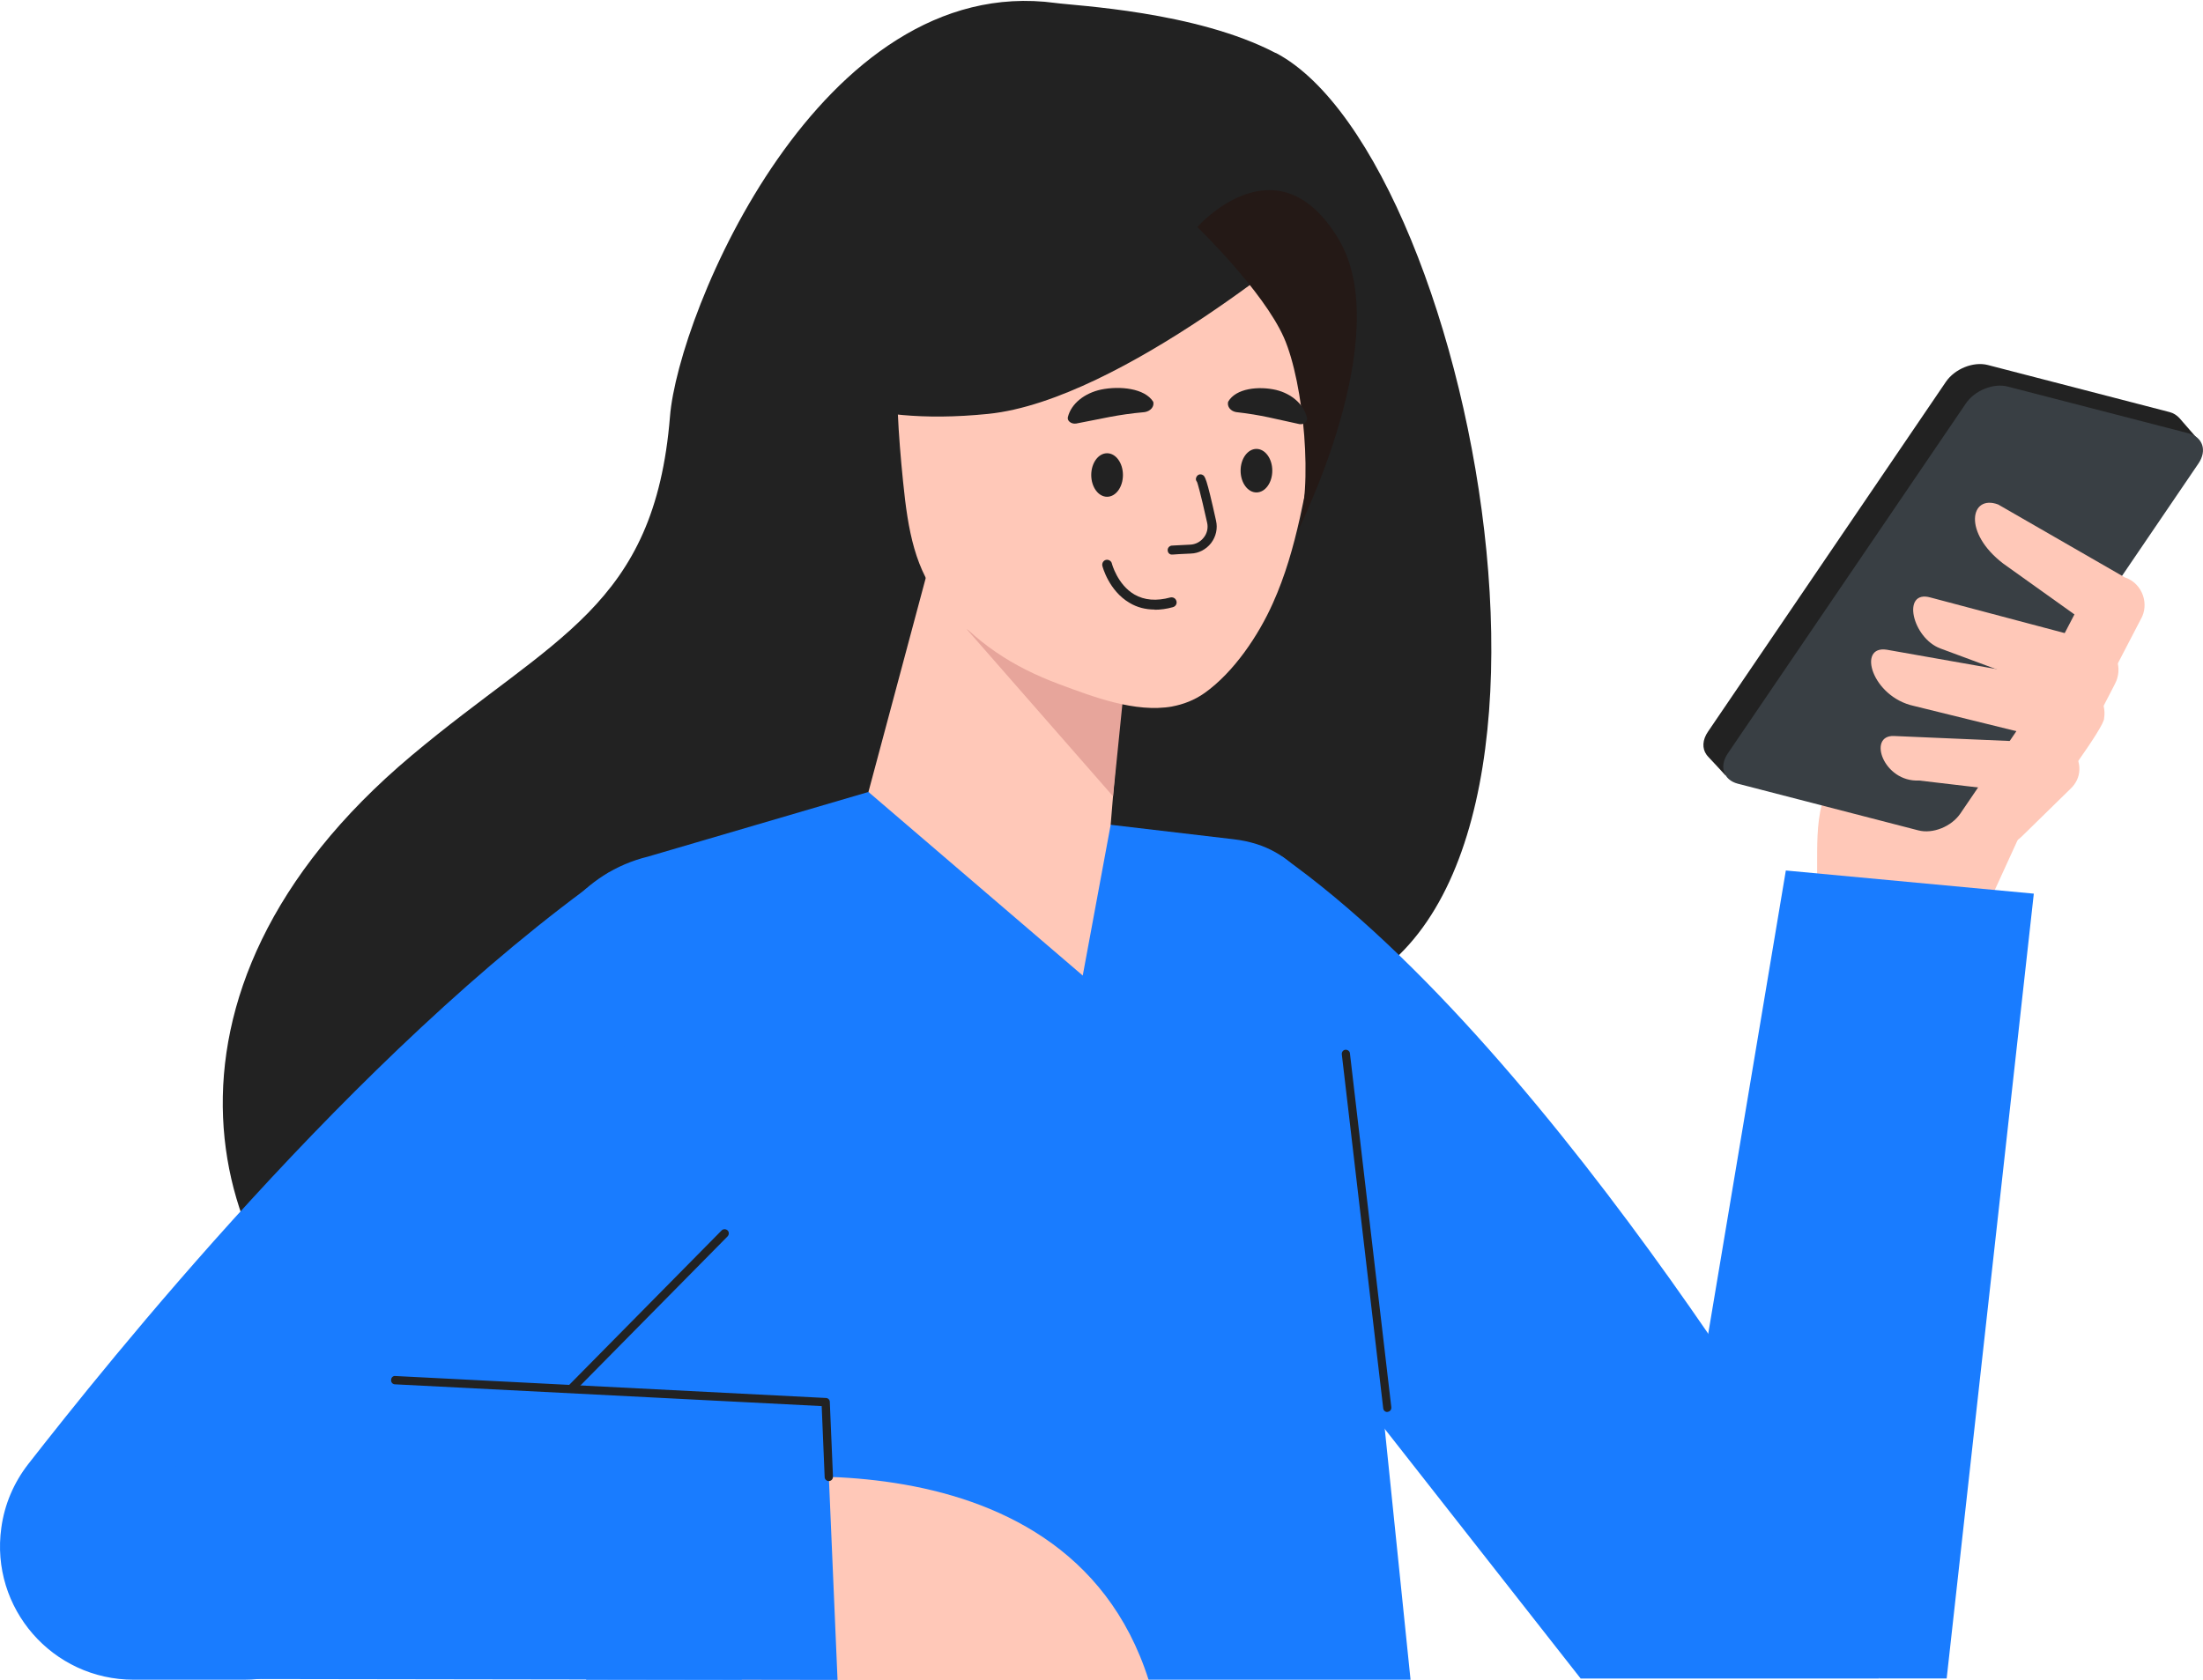
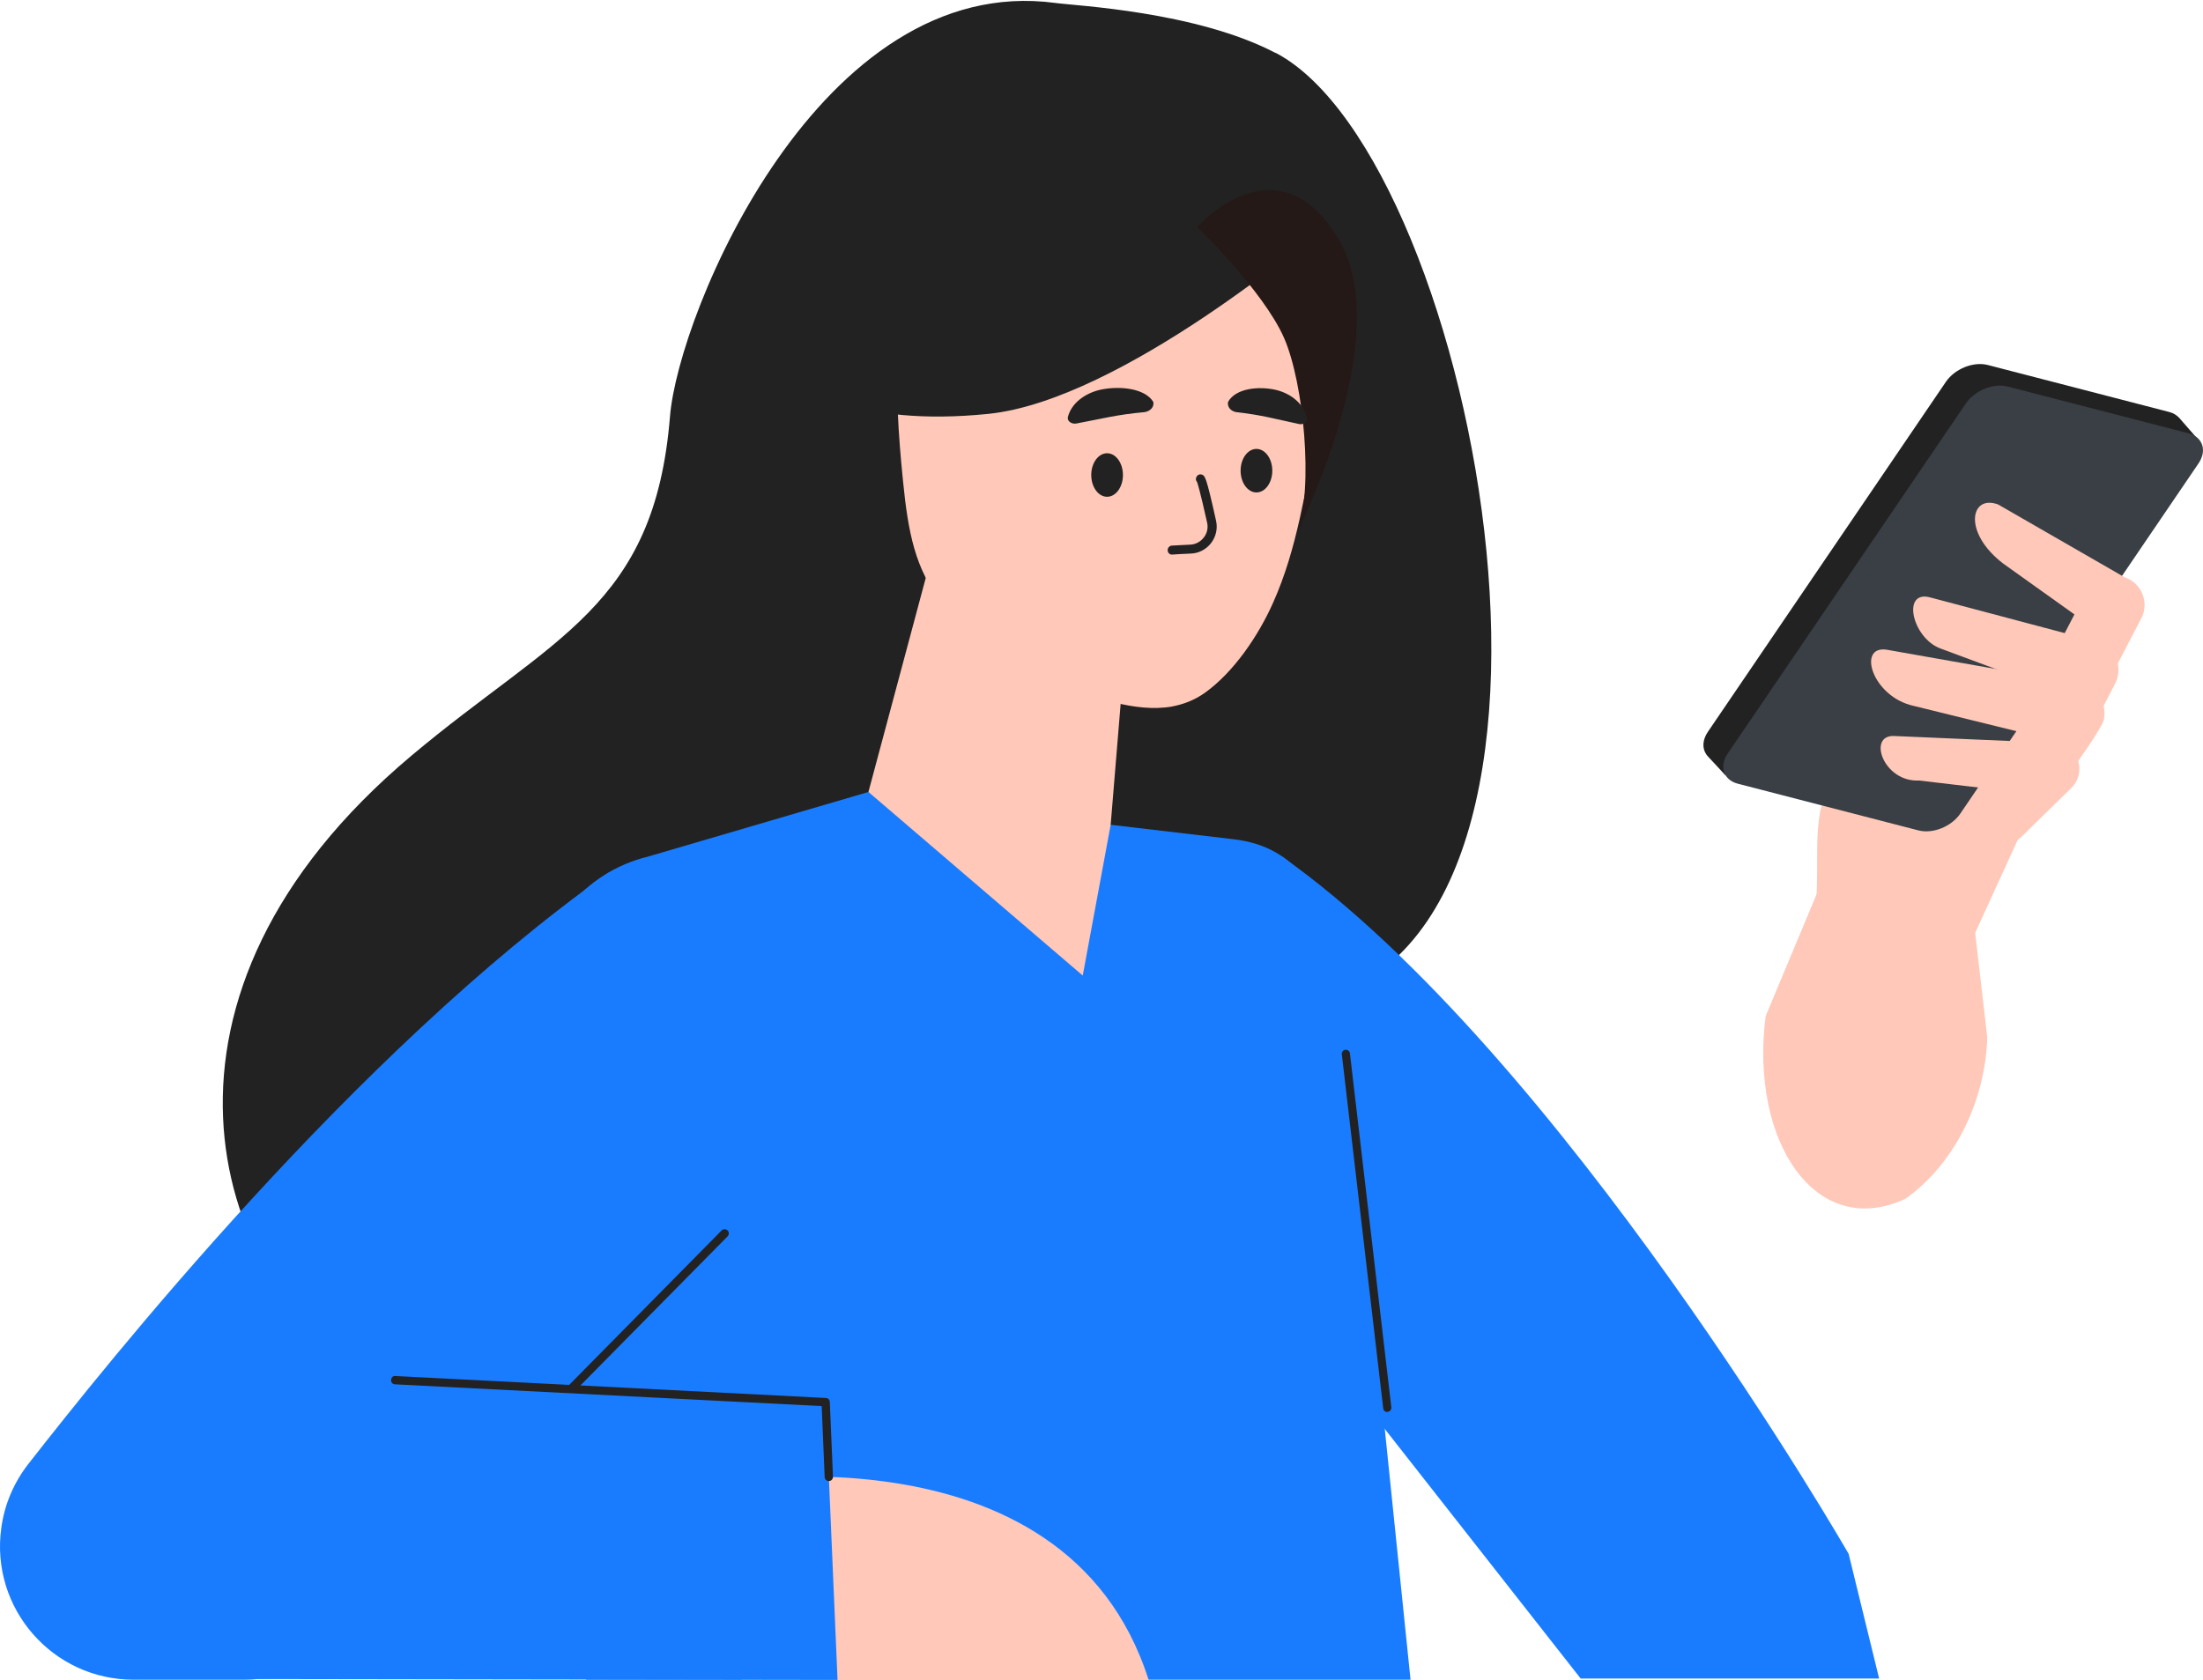
<svg xmlns="http://www.w3.org/2000/svg" width="253" height="193" viewBox="0 0 253 193" fill="none">
  <path d="M146.501 6.09C137.357 1.295 123.459 0.659 121.208 0.34C94.185 -3.296 77.899 35.954 76.944 47.84C75.169 69.75 63.569 73.091 47.237 86.818C14.483 114.341 24.082 146.318 42.006 158.204C52.742 165.341 71.689 158.204 71.689 158.204C71.962 158.386 123.482 129.432 148.89 115.454C186.967 110.045 169.793 18.295 146.501 6.068V6.09Z" fill="#222222" />
  <path d="M208.438 109.658L208.666 101.567C208.802 96.726 208.051 91.135 211.895 88.18L228.682 75.385L237.917 76.112L232.867 93.976L225.475 110.135L212.419 116.885L208.393 109.635L208.438 109.658Z" fill="#FFC8B8" />
  <path d="M226.066 100.524L228.227 119.206C227.954 126.729 224.36 133.774 218.832 137.706C208.551 142.502 200.931 131.161 202.774 116.729L210.03 99.365L226.066 100.524Z" fill="#FFC8B8" />
  <path d="M252.724 50.773L249.858 52.954L250.154 50.773L222.858 90.954C221.858 92.432 219.697 93.295 218.036 92.886L199.68 88.136L200.18 88.636C200.18 88.636 198.202 89.045 198.133 89.045C198.133 89.023 196.746 87.545 196.177 86.932C196.086 86.818 195.995 86.727 195.972 86.682C195.472 85.977 195.495 85 196.154 84.045L223.472 43.863C224.496 42.363 226.634 41.5 228.295 41.931L249.176 47.341C249.608 47.454 249.994 47.704 250.29 48.023L252.701 50.795L252.724 50.773Z" fill="#222222" />
  <path d="M220.311 95.388L199.566 90.024C197.929 89.592 197.406 88.046 198.429 86.546L225.77 46.342C226.794 44.842 228.932 43.978 230.592 44.41L251.337 49.774C252.974 50.206 253.498 51.751 252.474 53.251L225.133 93.456C224.11 94.956 221.971 95.819 220.311 95.388Z" fill="#393F44" />
  <path d="M240.805 73.681C242.602 74.181 243.671 76.045 243.17 77.84C243.102 78.113 242.988 78.385 242.852 78.635L239.19 85.726C238.303 87.454 236.187 88.113 234.459 87.226C232.73 86.34 232.07 84.204 232.957 82.476L236.642 75.408L238.667 80.363L222.858 74.499C219.583 73.295 218.354 67.704 221.698 68.635L240.805 73.704V73.681Z" fill="#FFC8B8" />
  <path d="M244.126 66.363C246.06 67.067 246.878 69.431 245.832 71.181L241.26 79.977C240.373 81.704 238.258 82.363 236.529 81.477C234.8 80.59 234.141 78.454 235.028 76.749L239.6 67.954L241.306 72.772L230.069 64.749C225.383 61.181 226.27 56.749 229.478 57.954L244.081 66.363H244.126Z" fill="#FFC8B8" />
  <path d="M238.824 78.569C240.69 78.864 241.941 80.614 241.645 82.478C241.759 83.478 235.617 91.546 235.094 92.523C232.41 96.273 226.746 92.364 229.317 88.523L235.231 80L237.414 85.432L219.786 81.091C214.986 80.046 213.235 74.091 216.692 74.637L238.824 78.546V78.569Z" fill="#FFC8B8" />
  <path d="M235.914 85.341C237.575 85.387 238.871 86.773 238.803 88.432C238.78 89.273 238.394 90.023 237.825 90.569L232.161 96.114C229.295 98.91 225.019 94.546 227.885 91.751L233.549 86.205L235.459 91.432L220.379 89.66C216.307 89.864 214.442 84.455 217.49 84.546L235.914 85.341Z" fill="#FFC8B8" />
  <path d="M147.25 98.408C179.367 121.136 212.304 178.499 212.304 178.499L215.806 192.818H181.528L144.861 146.09L147.25 98.431V98.408Z" fill="#197CFF" />
-   <path d="M205.092 99.998L194.379 163.953L215.828 192.816H223.562L233.57 102.657L205.092 99.998Z" fill="#197CFF" />
  <path d="M99.735 90.977L74.396 98.408C67.049 100.204 61.794 106.658 61.522 114.204L67.322 192.954H161.991L153.507 110.34C152.278 102.954 149.117 97.272 141.679 96.408L127.576 94.749L99.758 90.999L99.735 90.977Z" fill="#197CFF" />
  <path d="M159.329 162.204C159.079 162.204 158.874 162.022 158.852 161.772L154.098 121.113C154.075 120.84 154.257 120.613 154.507 120.59C154.757 120.567 155.007 120.749 155.03 120.999L159.784 161.658C159.807 161.931 159.625 162.158 159.375 162.181H159.329V162.204Z" fill="#222222" />
  <path d="M69.914 100.229C40.617 120.979 12.094 156.865 3.245 168.183C1.585 170.32 0.516 172.82 0.152 175.501C-1.145 184.729 6.02 192.956 15.346 192.956H28.061C32.338 192.956 36.432 191.161 39.343 188.024L74.463 150.001L69.891 100.251L69.914 100.229Z" fill="#197CFF" />
  <path d="M65.57 160.046C65.456 160.046 65.319 160.001 65.228 159.91C65.046 159.728 65.046 159.432 65.228 159.228L82.879 141.341C83.061 141.16 83.357 141.16 83.562 141.341C83.744 141.523 83.744 141.819 83.562 142.023L65.911 159.91C65.911 159.91 65.706 160.046 65.57 160.046Z" fill="#222222" />
  <path d="M80.877 170.57C80.877 170.57 122.252 162.524 131.919 193.002H85.199L80.877 170.57Z" fill="#FFC8B8" />
  <path d="M94.821 161.068L34.566 158C31.268 157.887 28.106 159.364 26.059 161.978L13.139 176.159C11.434 178.341 10.683 181.137 11.047 183.887C11.729 189.069 16.188 192.932 21.419 192.864L96.186 192.978L94.821 161.091V161.068Z" fill="#197CFF" />
  <path d="M95.185 170.137C94.934 170.137 94.707 169.932 94.707 169.682L94.366 161.523L45.371 159.023C45.098 159.023 44.893 158.796 44.916 158.523C44.916 158.25 45.143 158.023 45.416 158.068L94.844 160.591C95.094 160.591 95.298 160.796 95.298 161.046L95.662 169.637C95.662 169.909 95.48 170.114 95.207 170.137H95.185Z" fill="#222222" />
  <path d="M129.555 70.475L127.553 94.748L124.346 112.066L99.734 90.975L110.857 49.43L129.555 70.475Z" fill="#FFC8B8" />
-   <path d="M127.826 91.477L111.039 72.295L129.554 74.409L127.826 91.477Z" fill="#E7A59B" />
  <path d="M134.625 81.157C130.371 81.907 125.549 80.044 121.682 78.612C116.201 76.566 112.038 73.816 108.24 69.271C105.078 65.498 104.282 60.998 103.713 55.339C101.461 33.271 103.577 17.703 126.277 19.794C148.978 21.884 152.094 30.93 152.776 38.521C153.095 42.112 152.117 45.975 151.343 49.453C149.842 56.248 149.046 62.93 146.18 69.294C144.542 72.975 141.699 77.225 138.333 79.612C137.173 80.43 135.922 80.907 134.602 81.157H134.625Z" fill="#FFC8B8" />
  <path d="M151.504 26.499C151.504 26.499 128.872 45.976 113.496 47.544C98.096 49.112 92.273 44.181 92.273 44.181C92.273 44.181 101.349 36.658 106.808 24.499C108.423 20.908 111.812 18.453 115.725 18.135C126.711 17.18 147.546 16.749 151.504 26.499Z" fill="#222222" />
  <path d="M137.492 26.067C137.492 26.067 145.067 33.385 147.455 38.794C149.752 44.022 150.844 56.09 149.002 61.067C149.002 61.067 160.398 38.613 153.733 27.476C146.659 15.681 137.515 26.067 137.515 26.067H137.492Z" fill="#241916" />
-   <path d="M132.626 70.022C131.557 70.022 130.579 69.772 129.715 69.249C127.349 67.862 126.621 65.112 126.598 64.999C126.53 64.703 126.712 64.385 127.008 64.317C127.303 64.249 127.622 64.431 127.69 64.726C127.69 64.749 128.327 67.158 130.283 68.294C131.42 68.953 132.808 69.067 134.4 68.635C134.719 68.567 135.014 68.726 135.105 69.044C135.196 69.362 135.014 69.658 134.696 69.749C133.968 69.953 133.263 70.044 132.603 70.044L132.626 70.022Z" fill="#222222" />
-   <path d="M149.253 48.724C146.455 48.133 144.954 47.679 141.952 47.338C141.315 47.224 140.905 46.702 141.042 46.156C141.929 44.588 144.568 44.338 146.546 44.793C148.321 45.224 149.731 46.429 150.095 47.974C150.209 48.406 149.754 48.793 149.253 48.724Z" fill="#222222" />
+   <path d="M149.253 48.724C146.455 48.133 144.954 47.679 141.952 47.338C141.315 47.224 140.905 46.702 141.042 46.156C141.929 44.588 144.568 44.338 146.546 44.793C148.321 45.224 149.731 46.429 150.095 47.974C150.209 48.406 149.754 48.793 149.253 48.724" fill="#222222" />
  <path d="M123.572 48.658C126.62 48.09 128.212 47.635 131.465 47.34C132.147 47.226 132.579 46.703 132.443 46.158C131.465 44.59 128.599 44.317 126.461 44.749C124.55 45.158 123.026 46.362 122.639 47.908C122.526 48.34 123.026 48.726 123.549 48.658H123.572Z" fill="#222222" />
  <path d="M128.962 54.566C128.962 55.953 128.143 57.066 127.142 57.066C126.141 57.066 125.322 55.953 125.322 54.566C125.322 53.18 126.141 52.066 127.142 52.066C128.143 52.066 128.962 53.18 128.962 54.566Z" fill="#222222" />
  <path d="M146.114 54.068C146.114 55.455 145.295 56.568 144.294 56.568C143.293 56.568 142.475 55.455 142.475 54.068C142.475 52.682 143.293 51.568 144.294 51.568C145.295 51.568 146.114 52.682 146.114 54.068Z" fill="#222222" />
  <path d="M134.491 63.703C134.287 63.658 134.127 63.499 134.105 63.272C134.059 62.999 134.241 62.749 134.514 62.681C134.582 62.681 134.673 62.658 136.675 62.567C137.289 62.544 137.858 62.249 138.244 61.749C138.631 61.272 138.768 60.635 138.631 60.044C137.812 56.362 137.539 55.544 137.471 55.362C137.335 55.203 137.289 54.999 137.403 54.794C137.517 54.544 137.812 54.408 138.085 54.544C138.381 54.681 138.54 54.771 139.655 59.817C139.859 60.703 139.655 61.635 139.086 62.385C138.517 63.112 137.676 63.567 136.743 63.59C135.742 63.635 134.855 63.681 134.696 63.703C134.628 63.703 134.56 63.703 134.514 63.703H134.491Z" fill="#222222" />
</svg>